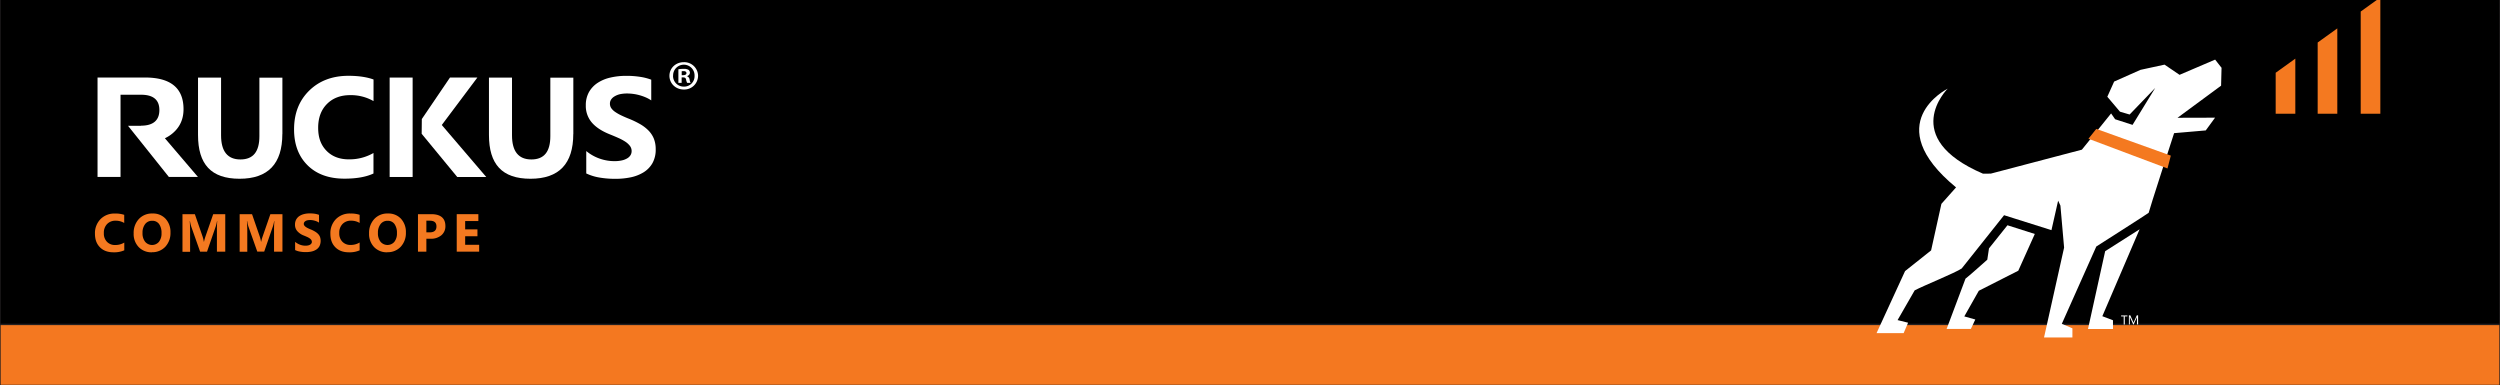
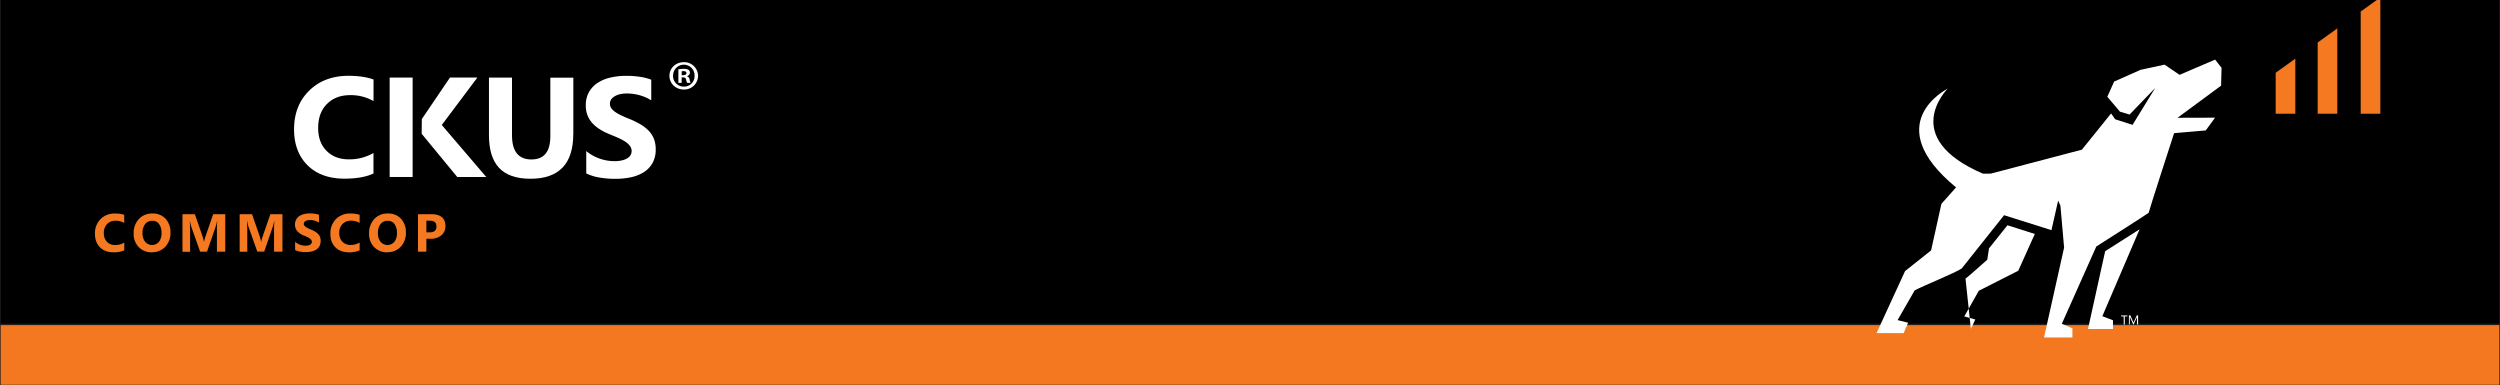
<svg xmlns="http://www.w3.org/2000/svg" id="Calque_1" data-name="Calque 1" viewBox="0 0 1920 296">
  <rect x="0" y="0" width="1920" height="296" fill="#808080" stroke="none" />
  <defs>
    <style>.cls-1,.cls-2{stroke:#221f20;stroke-miterlimit:10;}.cls-2{fill:#f47820;}.cls-3{fill:none;}.cls-4{fill:#fff;}.cls-5{fill:#f47920;}</style>
  </defs>
  <title>Plan de travail 1</title>
  <rect class="cls-1" y="-7.6" width="1920" height="256.8" />
  <rect class="cls-2" y="249.2" width="1920" height="46.8" />
  <line class="cls-3" x1="1004.22" y1="65.24" x2="1004.2" y2="65.26" />
  <path class="cls-4" d="M1706.22,52.16l-5-6.38-27.33,11.69-11.51-7.83-18.46,4-20.26,9-5.24,11.66,9.71,11.47,7.42,2.18,19.65-20.41-17.4,28.36-13.38-4.32-3.09-4.47-22.44,27.83-69.92,18.39c-2.41,0-6,.07-6,.07-64.76-27.75-27.52-64.91-27.14-65.33-.46.27-53.1,26.84,6.42,75.85L1491,156.56l-7.91,35.74-20,15.9-21.9,47.64H1462l3.41-8-8.07-2L1470.47,223c6.84-3.63,31.31-13.49,36.13-16.82l32.53-40.9,36.39,11.47,5.12-22.64,1.76,3.79,2.83,32.26-15.41,69h21.79v-7l-8.14-3.44,26.49-59.4s40.26-25.66,40.22-25.88c-.12-.65,19.53-61.17,19.53-61.17l24.31-2.1,7.15-9.79-28.82.08,33.45-24.66.34-13.45Z" />
  <polygon class="cls-4" points="1616.77 192.91 1643.22 176.09 1614.59 242.84 1622.77 245.97 1622.77 252.66 1603.58 252.66 1616.77 192.91" />
-   <path class="cls-4" d="M1550,207.94l-30.27,15.36L1508.58,243l8.45,2.37-3.4,7.26H1495L1509.5,214c1.41-.87,16.74-14.56,16.74-14.56l1.3-8.68L1541.73,173l21,6.69L1550,208Z" />
-   <polygon class="cls-5" points="1664.63 129.38 1603.92 106.56 1609.96 98.99 1667.19 119.52 1664.63 129.38" />
+   <path class="cls-4" d="M1550,207.94l-30.27,15.36L1508.58,243l8.45,2.37-3.4,7.26L1509.5,214c1.41-.87,16.74-14.56,16.74-14.56l1.3-8.68L1541.73,173l21,6.69L1550,208Z" />
  <polygon class="cls-5" points="1747.72 55.88 1747.72 87.34 1762.81 87.34 1762.81 45.03 1747.72 55.88" />
  <polygon class="cls-5" points="1779.97 32.65 1779.97 87.34 1795.05 87.34 1795.05 21.8 1779.97 32.65" />
  <polygon class="cls-5" points="1813.02 8.86 1813.02 87.34 1828.1 87.34 1828.1 -1.98 1813.02 8.86" />
  <path class="cls-4" d="M1633.84,243h-2v6.25H1631V243h-2v-.73h4.85V243Z" />
  <path class="cls-4" d="M1642,249.17h-.82v-4.69a8.42,8.42,0,0,1,.08-1.34h0a6.66,6.66,0,0,1-.21.68l-2.37,5.35h-.4l-2.37-5.32a4.21,4.21,0,0,1-.21-.71h0c0,.29,0,.74,0,1.37v4.66H1635v-7h1.08l2.13,4.88a8,8,0,0,1,.32.84h0c.14-.4.27-.66.35-.87l2.18-4.85h1v7Z" />
-   <path class="cls-4" d="M216.84,102.87q0,34.39-32.86,34.41c-21.93,0-31.9-11.21-31.9-33.6V59.61h17.7v44.31c0,12.33,5,18.54,14.86,18.54s14.58-6,14.58-17.88V59.65h17.66V103Z" />
  <path class="cls-4" d="M286.91,133.21c-5.71,2.71-13.19,4-22.39,4-12,0-21.45-3.45-28.36-10.32s-10.32-16.06-10.32-27.54q0-18.34,11.6-29.72t30.11-11.41c7.64,0,14.08.93,19.32,2.83V77.65a34.77,34.77,0,0,0-17.93-4.58q-11.06,0-17.8,6.75c-4.5,4.5-6.79,10.63-6.79,18.31s2.13,13.27,6.4,17.66,10,6.59,17.19,6.59a36.74,36.74,0,0,0,18.89-4.88v15.71Z" />
  <path class="cls-4" d="M440.28,102.87q0,34.39-32.86,34.41c-21.93,0-31.9-11.21-31.9-33.6V59.61h17.7v44.31c0,12.33,5,18.54,14.86,18.54s14.58-6,14.58-17.88V59.65h17.66V103Z" />
  <path class="cls-4" d="M450.25,133V116a33.33,33.33,0,0,0,10.32,5.82,34.31,34.31,0,0,0,11.25,1.94,25.8,25.8,0,0,0,5.82-.58,13.57,13.57,0,0,0,4.15-1.63,7.19,7.19,0,0,0,2.49-2.44,6.1,6.1,0,0,0,.81-3.07,6.47,6.47,0,0,0-1.32-4,14.38,14.38,0,0,0-3.57-3.25,37.09,37.09,0,0,0-5.39-2.88c-2.06-.93-4.31-1.86-6.71-2.83-6.13-2.48-10.67-5.51-13.7-9.12a19.57,19.57,0,0,1-4.5-13,20.46,20.46,0,0,1,2.44-10.25A20.77,20.77,0,0,1,459,63.64a29.73,29.73,0,0,1,9.81-4.07,52.86,52.86,0,0,1,11.8-1.32,67.67,67.67,0,0,1,10.82.74,41.62,41.62,0,0,1,8.73,2.21V77.11a26.1,26.1,0,0,0-4.26-2.33,35.62,35.62,0,0,0-4.78-1.67,35.23,35.23,0,0,0-4.89-1,39.79,39.79,0,0,0-4.61-.31,26.06,26.06,0,0,0-5.47.54A14,14,0,0,0,472,74a7.93,7.93,0,0,0-2.64,2.41,5.58,5.58,0,0,0-.93,3.18,6.07,6.07,0,0,0,1,3.45,11.56,11.56,0,0,0,2.95,2.87,34,34,0,0,0,4.66,2.68c1.82.86,3.88,1.79,6.17,2.68a69.72,69.72,0,0,1,8.42,4.07,30.11,30.11,0,0,1,6.4,4.89,19.5,19.5,0,0,1,4.11,6.21,21.78,21.78,0,0,1,1.44,8.11,21.2,21.2,0,0,1-2.49,10.74,19.94,19.94,0,0,1-6.75,7,30.7,30.7,0,0,1-9.89,3.88,56.88,56.88,0,0,1-11.95,1.16,69.84,69.84,0,0,1-12.26-1,37.65,37.65,0,0,1-10.09-3.18Z" />
  <path class="cls-4" d="M316.9,135.92H299.25V59.57H316.9Z" />
  <polygon class="cls-4" points="323.84 102.75 351.16 135.92 373.43 135.92 339.29 96 366.6 59.57 345.57 59.57 323.96 91.42 323.84 102.75" />
-   <path class="cls-4" d="M126.59,106.2a26.39,26.39,0,0,0,5.86-3.72q8.51-7.1,8.5-18.62,0-24.33-29.61-24.33H74.91v76.36H92.57V72.76h15.75q14.09,0,14.08,11.76c0,7.83-4.69,12-14.08,12v.08h-10l31.35,39.27H152l-25.38-29.72Z" />
  <path class="cls-4" d="M536.13,58.2a10.63,10.63,0,0,1-11,10.55c-6.19,0-11-4.63-11-10.55s4.88-10.45,11-10.45A10.64,10.64,0,0,1,536.13,58.2Zm-19.24,0a8.2,8.2,0,0,0,8.37,8.32,8,8,0,0,0,8.16-8.27,8.24,8.24,0,1,0-16.47-.1Zm6.61,5.46H521V53.21a20.77,20.77,0,0,1,4.11-.31,6.64,6.64,0,0,1,3.74.78,3,3,0,0,1,1,2.28,2.79,2.79,0,0,1-2.24,2.45v.1a3.14,3.14,0,0,1,2,2.55,7.16,7.16,0,0,0,.78,2.6h-2.65a9,9,0,0,1-.83-2.55c-.21-1.14-.84-1.66-2.24-1.66H523.5v4.21Zm0-5.93h1.19c1.35,0,2.5-.47,2.5-1.51s-.73-1.61-2.29-1.61a6.19,6.19,0,0,0-1.35.11v3Z" />
  <path class="cls-5" d="M95.4,192.26a19.12,19.12,0,0,1-8.23,1.51c-4.42,0-7.87-1.28-10.43-3.88s-3.81-6-3.81-10.39a15.29,15.29,0,0,1,4.27-11.22A14.88,14.88,0,0,1,88.3,164a20.91,20.91,0,0,1,7.1,1v6.25a12.54,12.54,0,0,0-6.6-1.75,8.74,8.74,0,0,0-6.55,2.56A9.43,9.43,0,0,0,79.76,179a9,9,0,0,0,2.37,6.67,8.3,8.3,0,0,0,6.32,2.49,13.06,13.06,0,0,0,7-1.87v6Z" />
  <path class="cls-5" d="M116.62,193.77a13.47,13.47,0,0,1-10.09-4,14.43,14.43,0,0,1-3.88-10.52,15.54,15.54,0,0,1,4-11.05,13.6,13.6,0,0,1,10.48-4.23,13.08,13.08,0,0,1,10,4,14.94,14.94,0,0,1,3.8,10.63,15.39,15.39,0,0,1-4,10.94,13.58,13.58,0,0,1-10.28,4.16Zm.27-24.21a6.57,6.57,0,0,0-5.43,2.56,10.56,10.56,0,0,0-2,6.79,10.28,10.28,0,0,0,2,6.75,6.95,6.95,0,0,0,10.59.08,10.25,10.25,0,0,0,2-6.71,11.45,11.45,0,0,0-1.9-7A6.24,6.24,0,0,0,116.89,169.56Z" />
  <path class="cls-5" d="M173,193.27h-6.41V176q0-2.79.24-6.17h-.16a32.4,32.4,0,0,1-.89,3.81L159,193.27h-5.32l-6.86-19.4a29.23,29.23,0,0,1-.9-4h-.19c.19,2.84.27,5.32.27,7.49v16h-5.86V164.48h9.51l5.9,17.07a23,23,0,0,1,1,4.11h.12a34.17,34.17,0,0,1,1.16-4.15l5.9-17H173v28.79Z" />
  <path class="cls-5" d="M216.88,193.27h-6.41V176q0-2.79.24-6.17h-.16a32.4,32.4,0,0,1-.89,3.81l-6.75,19.59h-5.32l-6.86-19.4a29.23,29.23,0,0,1-.9-4h-.19c.19,2.84.27,5.32.27,7.49v16h-5.86V164.48h9.51l5.9,17.07a23,23,0,0,1,1,4.11h.12a32.34,32.34,0,0,1,1.17-4.15l5.89-17h9.28v28.79Z" />
  <path class="cls-5" d="M226.65,192.18v-6.44a13,13,0,0,0,3.81,2.21,11.69,11.69,0,0,0,4.15.74,9,9,0,0,0,2.13-.23,4.61,4.61,0,0,0,1.51-.62,3.21,3.21,0,0,0,.94-.93,2.06,2.06,0,0,0,.31-1.17,2.67,2.67,0,0,0-.47-1.51,4.93,4.93,0,0,0-1.32-1.24,11.28,11.28,0,0,0-2-1.09c-.77-.35-1.59-.7-2.48-1.05a12.62,12.62,0,0,1-5-3.45,7.39,7.39,0,0,1-1.67-4.89,8.11,8.11,0,0,1,.89-3.88,7.84,7.84,0,0,1,2.44-2.68,11.91,11.91,0,0,1,3.61-1.55,17.36,17.36,0,0,1,4.35-.5,24.61,24.61,0,0,1,4,.27A19.68,19.68,0,0,1,245,165v6a8.32,8.32,0,0,0-1.59-.89,9.31,9.31,0,0,0-1.74-.62,12.74,12.74,0,0,0-1.79-.39,12.59,12.59,0,0,0-1.7-.12,11.37,11.37,0,0,0-2,.19,4.41,4.41,0,0,0-1.51.59,2.7,2.7,0,0,0-1,.93,2.13,2.13,0,0,0-.35,1.2,2.08,2.08,0,0,0,.38,1.28,5.9,5.9,0,0,0,1.09,1.09,13.57,13.57,0,0,0,1.71,1,23.28,23.28,0,0,0,2.29,1,23,23,0,0,1,3.1,1.56,11.5,11.5,0,0,1,2.37,1.82,7,7,0,0,1,1.51,2.33,9.4,9.4,0,0,1-.43,7.1,7.39,7.39,0,0,1-2.48,2.64,11.4,11.4,0,0,1-3.65,1.47,20,20,0,0,1-4.38.43,24.16,24.16,0,0,1-4.5-.39,13.62,13.62,0,0,1-3.73-1.2Z" />
  <path class="cls-5" d="M276.2,192.26a19.12,19.12,0,0,1-8.23,1.51c-4.42,0-7.87-1.28-10.43-3.88s-3.8-6-3.8-10.39A15.29,15.29,0,0,1,258,168.28a14.89,14.89,0,0,1,11.1-4.3,20.91,20.91,0,0,1,7.1,1v6.25a12.54,12.54,0,0,0-6.6-1.75,8.76,8.76,0,0,0-6.55,2.56,9.43,9.43,0,0,0-2.49,6.91,9,9,0,0,0,2.37,6.67,8.3,8.3,0,0,0,6.32,2.49,13.06,13.06,0,0,0,6.95-1.87v6Z" />
  <path class="cls-5" d="M297.42,193.77a13.47,13.47,0,0,1-10.09-4,14.47,14.47,0,0,1-3.88-10.52,15.54,15.54,0,0,1,4-11.05,13.6,13.6,0,0,1,10.48-4.23,13.08,13.08,0,0,1,10,4,14.94,14.94,0,0,1,3.8,10.63,15.39,15.39,0,0,1-4,10.94,13.56,13.56,0,0,1-10.28,4.16Zm.27-24.21a6.57,6.57,0,0,0-5.43,2.56,10.56,10.56,0,0,0-2,6.79,10.28,10.28,0,0,0,2,6.75,6.95,6.95,0,0,0,10.59.08,10.25,10.25,0,0,0,2-6.71,11.45,11.45,0,0,0-1.9-7A6.23,6.23,0,0,0,297.69,169.56Z" />
  <path class="cls-5" d="M327.45,183.34v9.93H321V164.48h10.17c7.25,0,10.9,3.07,10.9,9.2a8.87,8.87,0,0,1-3.1,7,12.42,12.42,0,0,1-8.35,2.68h-3.1Zm0-13.89v9H330c3.46,0,5.2-1.51,5.2-4.54s-1.74-4.42-5.2-4.42Z" />
-   <path class="cls-5" d="M368,193.27H350.77V164.48h16.61v5.28H357.25v6.4h9.43v5.28h-9.43V188H368v5.24Z" />
</svg>